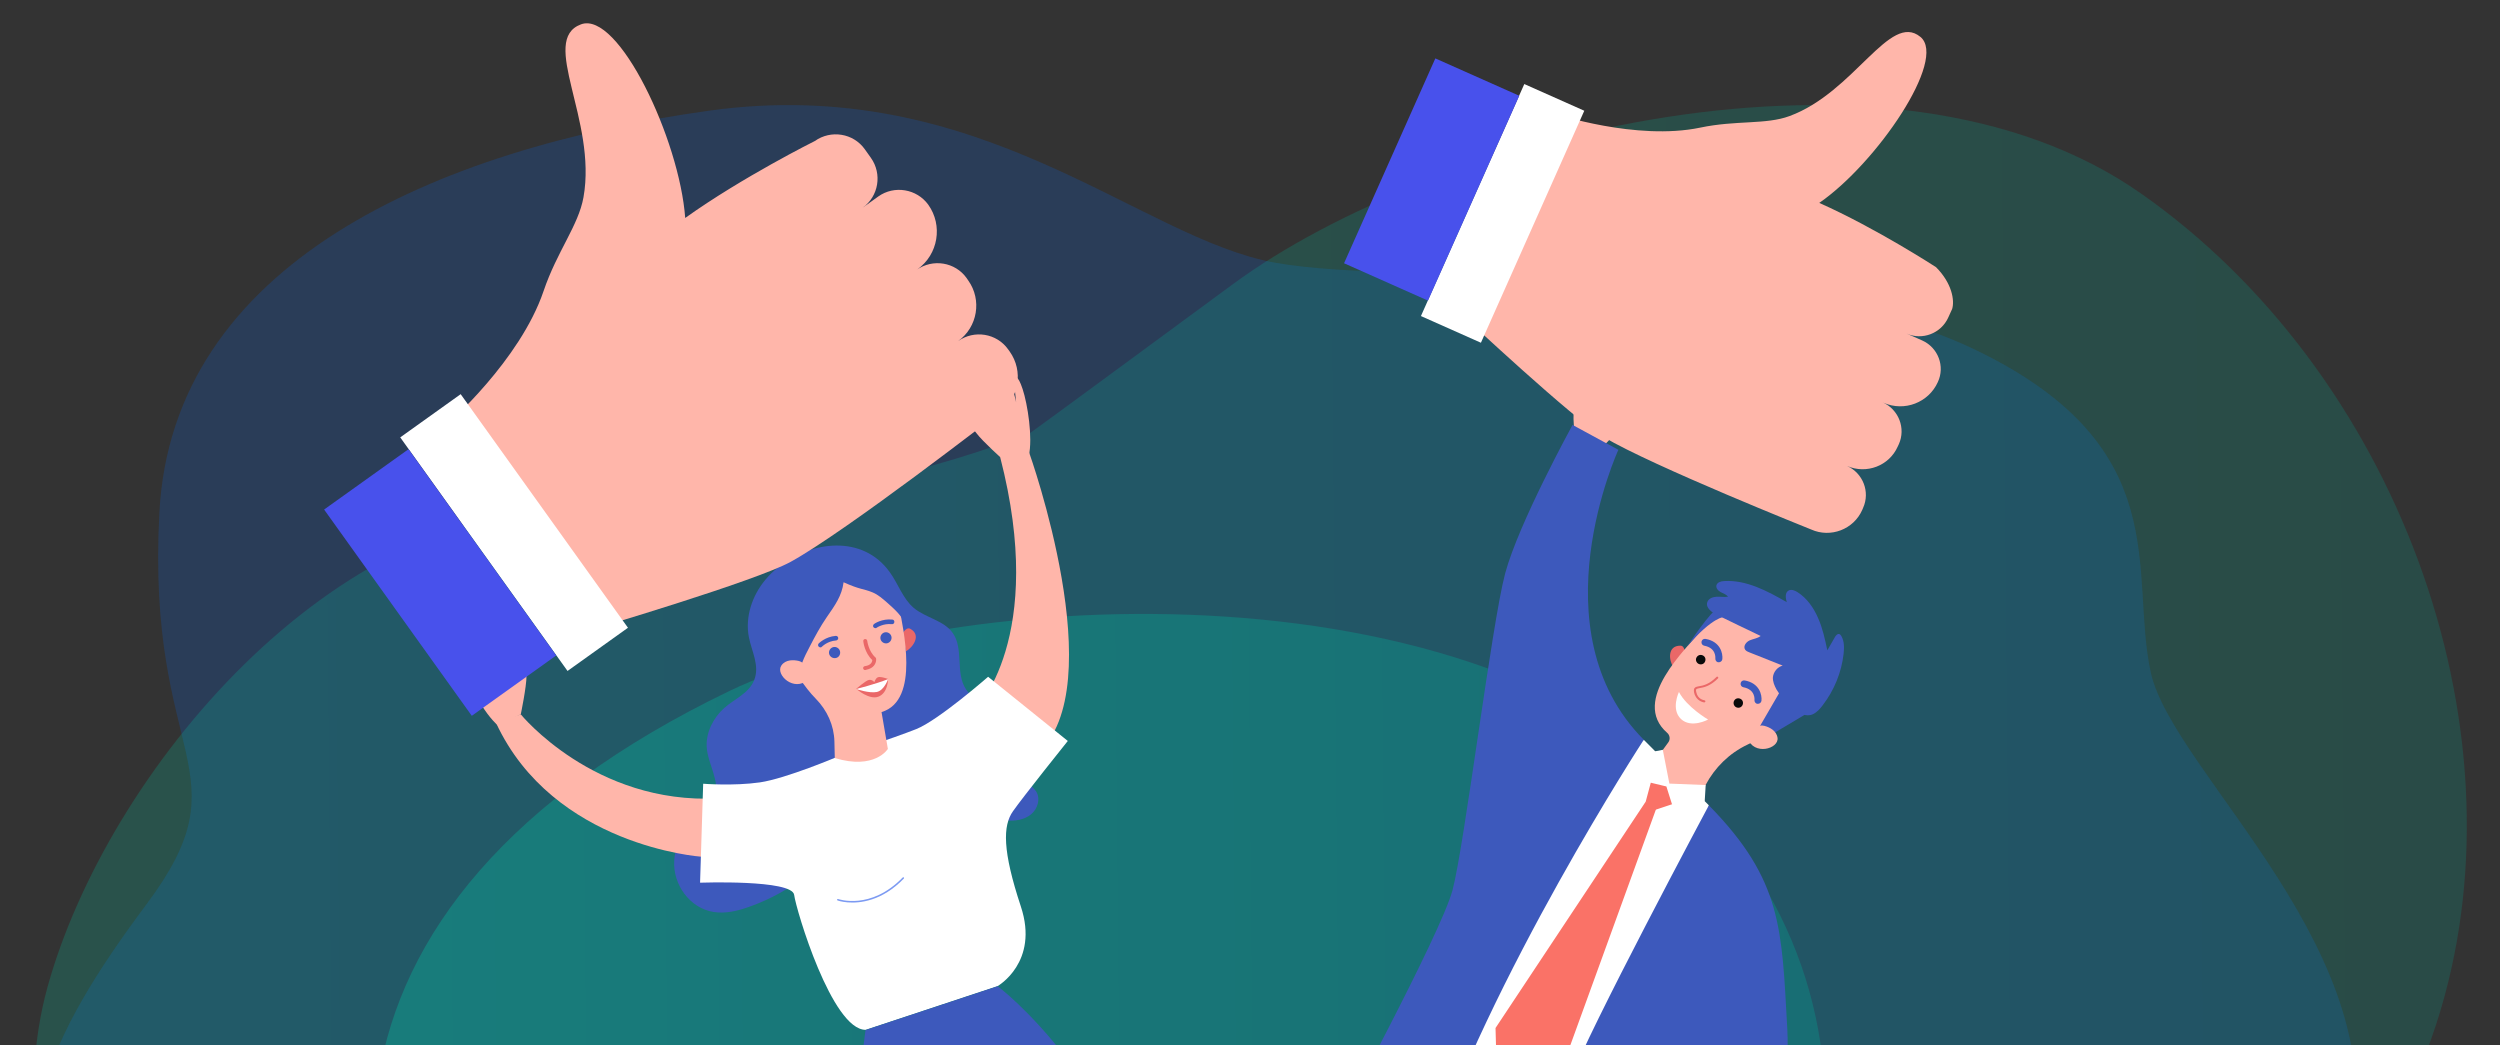
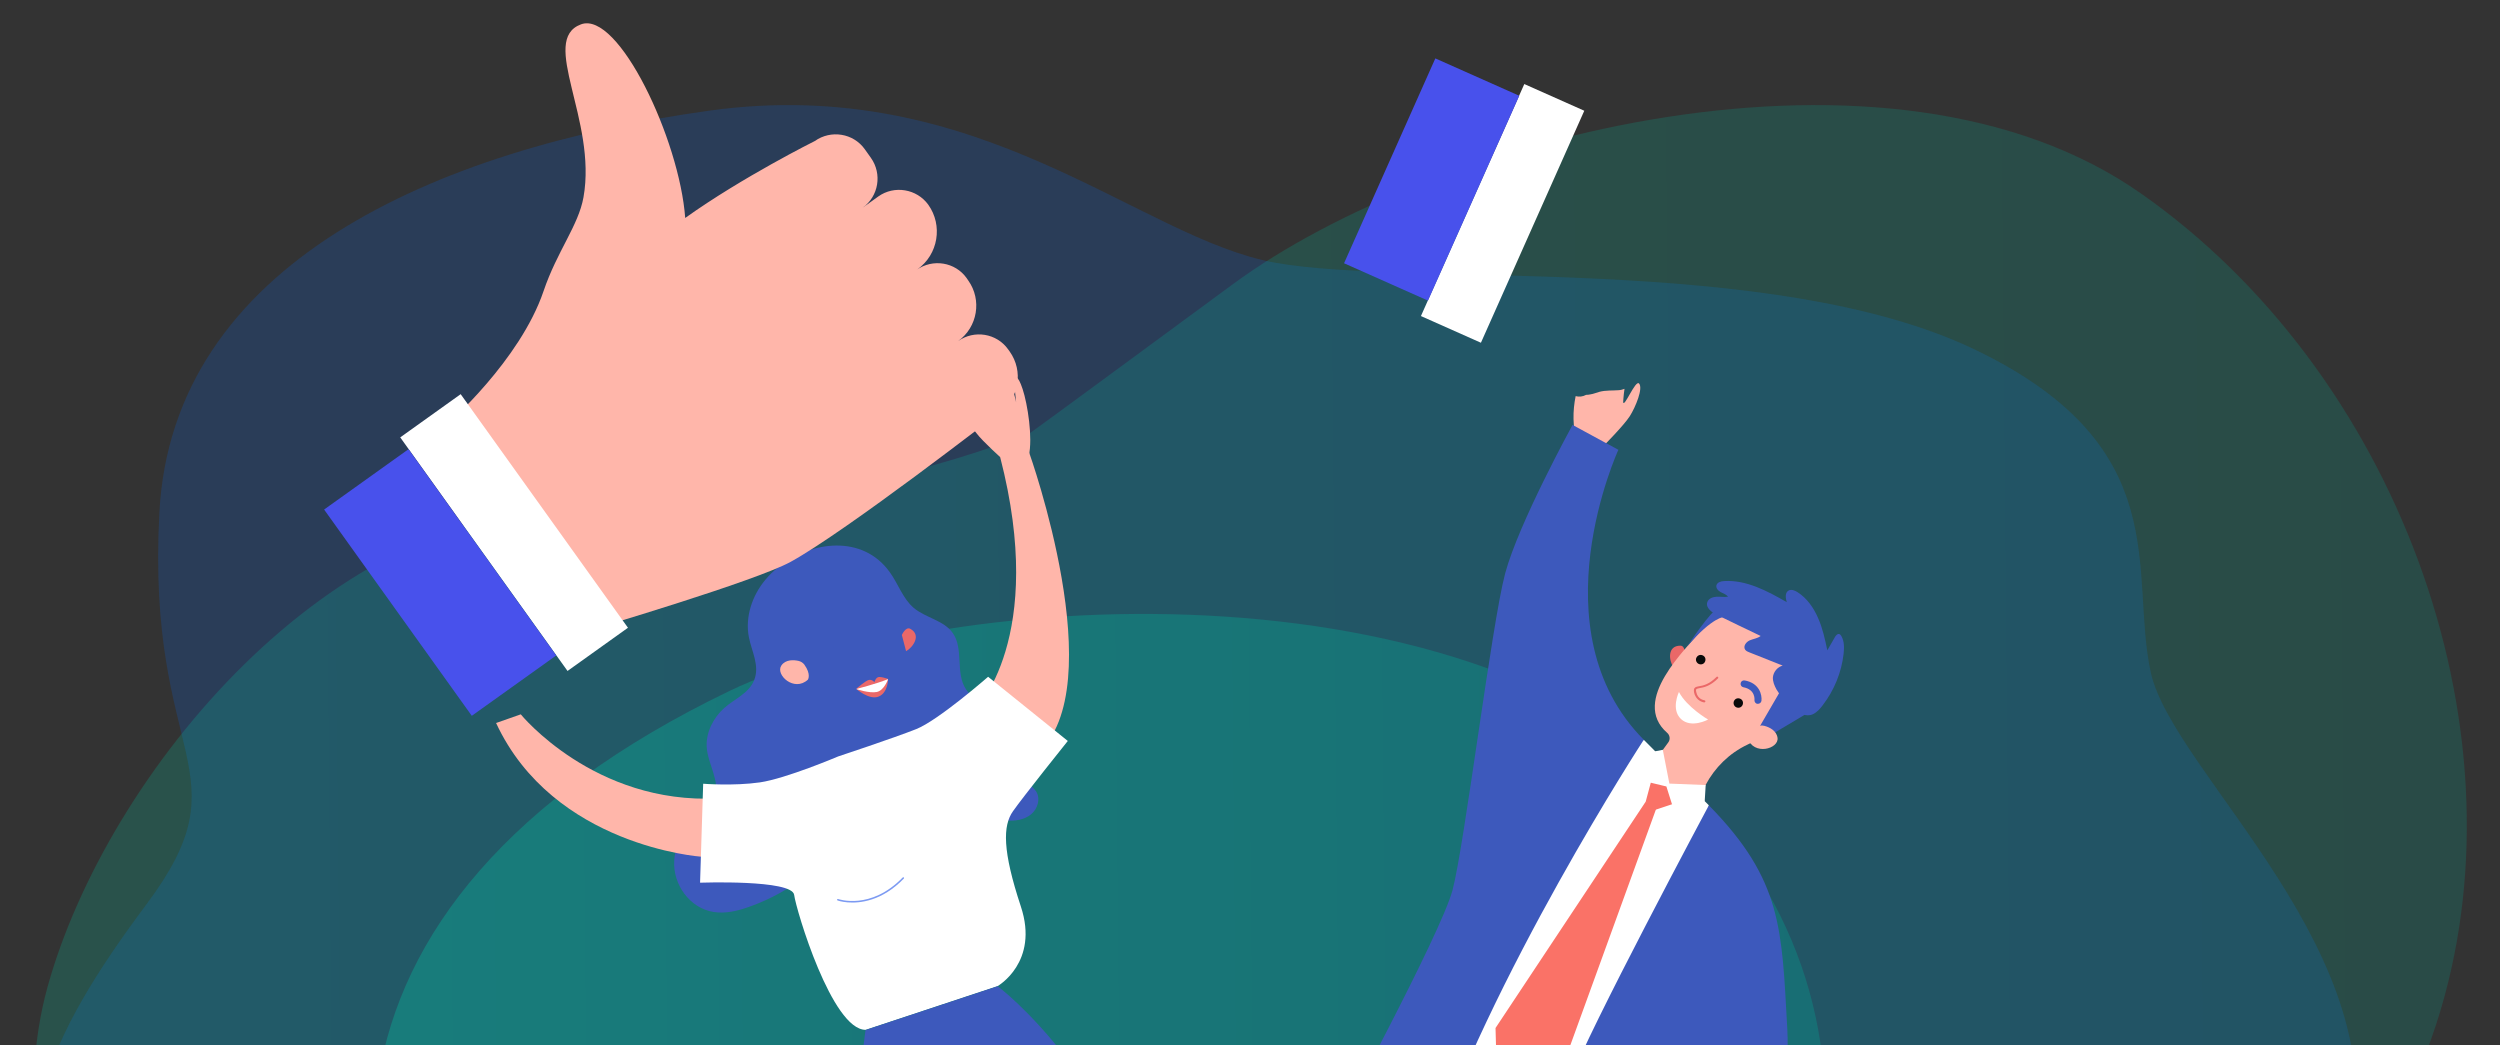
<svg xmlns="http://www.w3.org/2000/svg" width="452" height="189" viewBox="0 0 452 189" fill="none">
  <rect x="0" y="0" width="452" height="189" fill="#333333" stroke="none" />
  <g clip-path="url(#clip0_5555_187707)">
    <g clip-path="url(#clip1_5555_187707)">
      <path opacity="0.2" d="M378.485 261.394C378.485 261.394 415.075 245.712 424.583 209.347C434.09 172.982 392.794 139.723 388.857 121.541C384.919 103.358 393.659 80.782 357.068 63.206C320.478 45.629 255.365 51.917 230.683 47.523C206.002 43.205 177.382 13.128 128.115 20.022C78.848 26.916 31.117 47.599 28.812 92.752C26.412 137.905 44.755 139.117 26.412 163.588C8.164 188.058 0.962 204.953 9.701 230.029C18.44 255.106 36.688 262 36.688 262L378.485 261.394Z" fill="#0967EB" />
      <path opacity="0.2" d="M370.639 266.023C370.639 266.023 425.423 235.265 441.176 182.919C456.929 130.574 432.848 67.08 387.195 35.056C341.642 2.953 259.365 24.54 222.843 51.424C186.32 78.308 186.32 78.229 186.32 78.229C186.32 78.229 151.403 93.253 105.75 91.987C60.096 90.643 19.359 139.746 8.623 178.333C-2.113 216.92 23.573 268 23.573 268L370.639 266.023Z" fill="url(#paint0_linear_5555_187707)" />
      <path opacity="0.3" d="M312.93 253.682C315.399 251.756 351.094 198.227 311.284 149.165C271.474 100.103 171.588 105.803 131.777 124.981C91.967 144.159 72.525 168.959 68.41 195.069C64.398 221.179 91.144 262 91.144 262L312.93 253.682Z" fill="url(#paint1_linear_5555_187707)" />
      <path d="M286.786 71.382L286.812 71.389C287.042 71.393 287.313 71.35 287.557 71.3C288.127 71.222 288.624 70.981 289.18 70.842C290.301 70.537 291.543 70.64 292.693 70.545C293.045 70.524 293.392 70.415 293.711 70.299C293.522 71.544 293.469 72.712 293.469 72.712C293.633 73.822 295.685 68.638 296.336 69.331C297.12 70.175 295.712 73.601 294.664 75.25C293.616 76.9 289.863 80.677 289.863 80.677L285.168 80.11C284.284 77.165 284.346 74.243 284.876 71.619C285.495 71.785 286.144 71.729 286.786 71.382Z" fill="#FFB6AA" />
      <path d="M297.196 133.752L308.964 145.606L308.319 155.661L283.385 205.537L260.817 195.658L284.217 144.507L297.196 133.752Z" fill="white" />
      <path d="M252.928 188.588C252.928 188.588 238.274 212.378 209.431 307.852L222.293 314.439C222.293 314.439 260.945 234.039 262.41 233.308C263.848 232.57 249.157 321.637 249.157 321.637L263.935 325.597L296.185 208.361L252.928 188.588Z" fill="#474FEA" />
      <path d="M297.194 133.751C297.194 133.751 269.275 176.575 257.788 211.586L240.637 205.607C240.637 205.607 260.465 168.971 262.611 160.96C264.758 152.949 269.692 112.783 272.134 103.67C274.576 94.558 284.318 76.827 284.318 76.827L292.605 81.324C292.605 81.324 277.567 113.971 297.194 133.751Z" fill="#3D59BC" />
      <path d="M308.961 145.602C308.961 145.602 286.699 187.233 284.056 195.053C281.412 202.873 274.574 218.27 274.574 218.27L292.624 224.23L302.834 193.343C302.834 193.343 305.335 206.834 305.251 212.314C305.167 217.795 303.692 232.67 303.692 232.67L314.055 235.446C314.055 235.446 324.145 204.037 323.144 186.021C322.117 167.998 322.309 159.205 308.961 145.602Z" fill="#3D59BC" />
      <path d="M304.646 118.431C304.646 118.431 304.755 116.731 303.802 116.735C301.402 116.755 301.757 119.414 302.495 120.534L304.646 118.431Z" fill="#EA6868" />
      <path d="M307.503 114.015C307.593 113.895 307.682 113.775 307.772 113.655C311.821 108.343 319.581 107.484 324.698 111.967C328.983 115.679 329.925 122.068 326.913 126.851C325.802 128.627 324.313 129.986 322.594 130.908C320.082 132.425 317.925 133.691 315.943 134.629C312.673 136.173 310.048 138.754 308.353 141.959L307.048 144.462C299.059 143.157 298.611 138.369 298.611 138.369L301.627 134.222C302.027 133.695 301.919 132.917 301.425 132.497C294.689 126.629 305.072 117.166 307.503 114.015Z" fill="#FFB6AA" />
      <path d="M306.81 118.752C307.086 118.365 307.621 118.307 308.009 118.583C308.396 118.86 308.455 119.394 308.178 119.781C307.902 120.168 307.367 120.226 306.979 119.95C306.599 119.646 306.506 119.131 306.81 118.752Z" fill="#0A0A0A" />
      <path d="M313.595 126.592C313.872 126.205 314.407 126.146 314.794 126.423C315.181 126.7 315.24 127.234 314.963 127.621C314.687 128.008 314.152 128.066 313.764 127.79C313.384 127.486 313.325 126.952 313.595 126.592Z" fill="#0A0A0A" />
      <path d="M317.46 127.137C317.553 127.219 317.66 127.248 317.775 127.25C318.113 127.283 318.441 127.025 318.474 126.688C318.586 125.623 318.114 123.509 315.446 123.024C315.088 122.957 314.767 123.188 314.707 123.518C314.641 123.875 314.872 124.196 315.202 124.256C317.399 124.671 317.207 126.464 317.212 126.552C317.182 126.774 317.293 127.005 317.46 127.137Z" fill="#3D59BC" />
-       <path d="M310.385 119.625C310.479 119.708 310.586 119.736 310.701 119.738C311.039 119.771 311.367 119.513 311.4 119.176C311.512 118.112 311.04 115.997 308.371 115.513C308.014 115.446 307.693 115.677 307.633 116.006C307.566 116.363 307.798 116.684 308.128 116.744C310.325 117.16 310.133 118.952 310.138 119.04C310.127 119.296 310.218 119.494 310.385 119.625Z" fill="#3D59BC" />
      <path d="M326.475 129.122L319.335 133.374L317.922 131.757L323.063 122.906L326.475 129.122Z" fill="#3D59BC" />
      <path d="M317.804 131.347C318.172 131.157 318.612 131.131 319.016 131.239C319.85 131.463 321.192 132.053 321.379 133.399C321.651 135.402 317.067 136.681 315.944 133.441C315.964 133.475 315.807 132.339 317.804 131.347Z" fill="#FFB6AA" />
      <path d="M306.524 125.85C307.054 126.885 308.12 126.998 308.12 126.998C308.235 127 308.311 126.934 308.34 126.826C308.342 126.711 308.275 126.636 308.167 126.607C308.114 126.593 306.933 126.478 306.672 125.083C306.615 124.866 306.631 124.697 306.679 124.624C306.762 124.531 306.979 124.474 307.284 124.411C308.01 124.289 309.189 124.086 310.612 122.652C310.687 122.586 310.689 122.471 310.596 122.389C310.53 122.313 310.415 122.311 310.332 122.404C308.992 123.745 307.927 123.95 307.202 124.072C306.809 124.14 306.504 124.202 306.358 124.422C306.254 124.596 306.223 124.818 306.279 125.15C306.341 125.455 306.425 125.679 306.524 125.85Z" fill="#EA6868" />
      <path d="M308.822 130.095C308.822 130.095 304.979 127.855 303.551 125.11C303.551 125.11 302.053 128.224 303.916 129.991C305.78 131.758 308.822 130.095 308.822 130.095Z" fill="white" />
      <path d="M327.741 129.143C328.497 128.798 329.075 128.147 329.573 127.473C331.618 124.794 332.942 121.576 333.322 118.221C333.441 117.129 333.467 115.955 332.915 115C332.836 114.864 332.731 114.72 332.603 114.657C332.241 114.503 331.903 114.902 331.729 115.23C331.29 116.005 330.824 116.774 330.379 117.576C329.958 115.591 329.538 113.606 328.711 111.742C327.91 109.885 326.702 108.149 324.976 107.053C324.508 106.755 323.883 106.501 323.379 106.769C322.704 107.136 322.816 108.116 323.047 108.87C319.545 106.865 315.739 104.809 311.72 105.057C311.166 105.081 310.48 105.272 310.336 105.81C310.199 106.32 310.644 106.814 311.099 107.051C311.555 107.289 312.086 107.46 312.438 107.871C311.766 108.008 311.059 107.847 310.356 107.889C309.652 107.931 308.884 108.215 308.677 108.88C308.349 109.887 309.484 110.71 310.403 111.158C313.032 112.438 315.66 113.719 318.323 114.98C317.768 115.436 317.003 115.49 316.349 115.776C315.696 116.062 315.108 116.855 315.524 117.457C315.689 117.703 315.997 117.843 316.286 117.949C318.294 118.746 320.302 119.544 322.31 120.341C321.38 120.582 320.656 121.454 320.545 122.404C320.478 123.192 320.817 123.975 321.204 124.683C322.263 126.437 325.378 130.21 327.741 129.143Z" fill="#3D59BC" />
      <path d="M311.741 111.545C311.741 111.545 309.687 111.456 305.077 116.819C305.077 116.819 309.41 110.229 310.609 110.061C311.836 109.9 311.741 111.545 311.741 111.545Z" fill="#3D59BC" />
      <path d="M298.574 141.094L297.544 144.938L299.284 146.413L302.736 145.263L301.67 141.924L298.574 141.094Z" fill="#FA7267" />
      <path d="M308.212 144.856L308.389 141.936L301.823 141.675L300.633 135.565L299.263 135.832L297.08 141.182L301.281 142.192L302.514 146.095L308.212 144.856Z" fill="white" />
      <path d="M297.542 144.938L270.39 185.864L270.754 199.042L282.63 192.515L299.589 145.804L297.542 144.938Z" fill="#FA7267" />
-       <path d="M347.529 61.553L344.691 60.302C347.549 61.587 350.957 60.281 352.248 57.4L352.95 55.86C353.421 54.315 352.925 51.214 350.039 48.309C350.039 48.309 339.206 41.258 328.92 36.686C339.25 29.572 352.154 10.701 347.205 6.666C341.65 2.095 335.327 16.65 323.548 20.985C319.257 22.573 313.952 21.698 307.38 23.078C295.829 25.486 281.162 20.576 281.162 20.576L264.673 57.243C264.673 57.243 284.462 75.77 289.964 79.031C298.772 84.272 327.465 95.734 327.465 95.734C330.967 97.307 335.144 95.718 336.696 92.186L336.858 91.797C338.142 88.943 336.833 85.539 333.948 84.247C337.457 85.792 341.572 84.216 343.11 80.738L343.313 80.303C344.597 77.449 343.288 74.044 340.403 72.752L340.557 72.822C344.295 74.486 348.703 72.786 350.359 69.081C351.697 66.242 350.415 62.844 347.529 61.553Z" fill="#FFB6AA" />
      <path d="M286.439 20.022L275.594 15.195L256.904 57.142L267.75 61.969L286.439 20.022Z" fill="white" />
      <path d="M259.507 10.558L243.004 47.598L258.178 54.351L274.681 17.311L259.507 10.558Z" fill="#4851EC" />
      <path d="M180.551 128.006C178.357 127.26 175.933 126.531 174.653 124.628C172.677 121.69 174.297 117.323 172.25 114.438C170.635 112.145 167.369 111.725 165.204 109.909C163.234 108.235 162.416 105.59 160.889 103.475C155.982 96.588 146.675 97.787 140.769 102.483C139.883 103.189 139.058 103.993 138.365 104.841C135.978 107.694 134.694 111.566 135.395 115.192C135.885 117.74 137.402 120.359 136.352 122.975C135.382 125.388 132.759 126.375 130.941 128.009C128.981 129.748 127.603 132.443 127.774 135.096C127.997 138.263 130.319 141.352 129.179 144.322C128.378 146.443 126.206 147.545 124.751 149.117C123.127 150.893 122.033 153.199 121.895 155.631C121.656 159.893 124.674 164.195 129.002 164.882C131.152 165.229 133.393 164.693 135.448 163.953C139.409 162.552 143.14 160.462 146.395 157.822C149.596 155.2 152.427 151.994 156.246 150.434C159.542 149.076 163.233 149.09 166.775 148.653C170.282 148.198 173.754 147.283 177.268 147.65C178.826 147.812 180.356 148.247 181.923 148.346C183.498 148.472 185.163 148.245 186.396 147.247C187.629 146.25 188.182 144.358 187.308 143.057C186.902 142.455 186.301 142.065 185.851 141.507C183.882 138.949 186.714 135.212 185.809 132.125C185.114 129.94 182.745 128.751 180.551 128.006Z" fill="#3D59BC" />
      <path d="M126.722 154.886C126.722 154.886 100.053 153.001 89.69 130.72L94.156 129.152C94.156 129.152 107.443 145.486 129.807 144.349L126.722 154.886Z" fill="#FFB6AA" />
      <path d="M175.822 128.777C176.638 128.212 189.255 115.283 180.836 82.668L186.078 81.843C186.078 81.843 201.248 124.24 187.554 136.23L175.822 128.777Z" fill="#FFB6AA" />
      <path d="M151.542 136.763C151.542 136.763 142.105 140.774 137.376 141.457C132.674 142.132 127.134 141.7 127.134 141.7L126.572 159.589C126.572 159.589 143.217 158.992 143.582 161.787C143.948 164.582 150.434 186.204 156.507 186.194L180.373 178.286C180.373 178.286 187.916 173.989 184.574 163.904C181.232 153.818 181.295 149.29 183.142 146.675C184.962 144.069 193.058 133.964 193.058 133.964L178.653 122.36C178.653 122.36 169.598 130.28 165.628 131.831C161.668 133.408 151.542 136.763 151.542 136.763Z" fill="white" />
      <path d="M156.488 186.229C156.488 186.229 154.653 199.474 154.991 206.814C155.33 214.154 163.082 243.869 161.826 247.289C160.562 250.683 128.205 255.131 128.205 255.131L128.196 263.205C128.196 263.205 165.724 270.799 174.644 264.25C183.537 257.709 182.795 216.128 182.795 216.128C182.795 216.128 200.194 251.011 201.778 259.441C203.362 267.871 213.636 302.435 213.636 302.435L224.426 298.859C224.426 298.859 220.894 270.132 212.097 232.723C203.29 195.287 180.381 178.312 180.381 178.312L156.488 186.229Z" fill="#3D59BC" />
      <path d="M163.054 114.804C163.054 114.804 163.748 113.248 164.57 113.683C166.692 114.835 164.996 117.106 163.818 117.732L163.054 114.804Z" fill="#EA6868" />
-       <path d="M148.309 99.777C142.622 101.131 138.777 106.617 139.464 112.428C139.681 114.33 140.35 116.081 141.338 117.551C143.605 121.277 145.449 124.259 147.49 126.323C149.539 128.412 150.799 131.147 150.863 134.1L150.928 137.054C158.173 139.248 160.528 135.405 160.528 135.405L159.382 128.744C166.442 126.64 163.213 113.513 162.558 109.577C162.54 109.435 162.514 109.267 162.497 109.126C161.404 102.536 154.925 98.203 148.309 99.777Z" fill="#FFB6AA" />
      <path d="M149.478 111.583C148.323 113.262 147.355 115.055 146.421 116.867C145.425 118.758 144.385 120.782 144.451 122.94C142.347 121.84 140.802 119.937 139.425 118.007C138.799 117.095 138.172 116.184 137.856 115.14C137.363 113.653 137.482 112.053 137.618 110.506C137.781 108.507 137.945 106.421 139.002 104.715C139.687 103.576 140.751 102.693 141.832 101.951C144.403 100.186 147.407 99.014 150.506 98.93C153.604 98.846 156.807 99.876 159.024 102.028C161.895 104.817 162.878 108.94 163.71 112.876C163.041 111.301 161.706 110.123 160.452 109.007C159.621 108.281 158.782 107.528 157.756 107.102C156.014 106.383 155.606 106.666 152.519 105.273C152.213 107.731 150.934 109.48 149.478 111.583Z" fill="#3D59BC" />
      <path d="M145.414 120.145C145.158 119.818 144.786 119.587 144.37 119.489C143.512 119.303 142.06 119.194 141.279 120.308C140.116 121.96 143.579 125.201 146.08 122.87C146.054 122.879 146.72 121.951 145.414 120.145Z" fill="#FFB6AA" />
      <path d="M161.194 115.247C161.16 114.699 160.665 114.274 160.116 114.308C159.567 114.343 159.141 114.838 159.175 115.386C159.209 115.934 159.704 116.359 160.253 116.325C160.802 116.29 161.228 115.796 161.194 115.247Z" fill="#3D59BC" />
      <path d="M151.901 117.911C151.867 117.363 151.372 116.938 150.823 116.973C150.274 117.007 149.848 117.502 149.882 118.05C149.916 118.598 150.411 119.024 150.96 118.989C151.518 118.981 151.944 118.486 151.901 117.911Z" fill="#3D59BC" />
      <path d="M148.37 117.049C148.255 117.058 148.122 117.013 148.034 116.925C147.866 116.774 147.866 116.509 148.017 116.341C148.062 116.297 149.233 115.114 151.101 114.966C151.331 114.948 151.534 115.117 151.552 115.347C151.569 115.577 151.374 115.789 151.17 115.797C149.585 115.91 148.645 116.899 148.618 116.908C148.556 116.987 148.458 117.049 148.37 117.049Z" fill="#3D59BC" />
      <path d="M158.249 113.57C158.125 113.552 158.019 113.499 157.931 113.41C157.781 113.224 157.843 112.968 158.03 112.818C158.074 112.774 159.439 111.821 161.333 112.018C161.572 112.027 161.731 112.239 161.695 112.487C161.686 112.726 161.447 112.893 161.225 112.849C159.668 112.687 158.542 113.473 158.515 113.482C158.453 113.561 158.373 113.588 158.249 113.57Z" fill="#3D59BC" />
-       <path d="M157.074 120.968C158.216 120.589 158.458 119.626 158.406 119.113C158.406 119.024 158.353 118.954 158.3 118.883C157.019 117.776 156.793 115.848 156.793 115.848C156.758 115.653 156.59 115.502 156.395 115.538C156.191 115.546 156.049 115.74 156.084 115.935C156.084 116.023 156.31 118.04 157.715 119.342C157.696 119.642 157.5 120.297 156.367 120.437C156.172 120.472 156.021 120.639 156.056 120.834C156.091 121.029 156.259 121.179 156.454 121.144C156.693 121.065 156.888 121.03 157.074 120.968Z" fill="#EA6868" />
-       <path d="M94.158 129.15C94.158 129.15 95.204 124.12 95.191 122.21C95.177 120.3 96.571 118.454 95.51 118.098C94.475 117.735 93.06 121.119 93.06 121.119C93.06 121.119 91.252 117.712 90.874 116.571C90.469 115.439 89.261 113.571 88.393 113.8C87.551 114.02 89.815 119.338 89.815 119.338C89.815 119.338 87.451 115.054 86.637 115.089C85.796 115.132 87.987 121.033 87.987 121.033C87.987 121.033 85.696 116.343 85.21 116.121C84.723 115.9 84.403 116.536 84.815 118.402C85.227 120.269 86.117 122.065 86.117 122.065C86.117 122.065 84.265 118.879 83.903 118.587C83.54 118.294 82.833 118.117 83.73 120.824C84.627 123.531 87.51 129.026 90.055 131.188L94.158 129.15Z" fill="#FFB6AA" />
      <path d="M181.497 83.244C181.497 83.244 177.654 79.834 176.524 78.294C175.394 76.754 173.174 76.105 173.813 75.186C174.426 74.276 177.582 76.146 177.582 76.146C177.582 76.146 176.997 72.334 176.619 71.193C176.268 70.043 176.122 67.823 176.955 67.488C177.761 67.162 179.121 72.779 179.121 72.779C179.121 72.779 178.459 67.932 179.133 67.474C179.833 67.006 181.599 73.048 181.599 73.048C181.599 73.048 180.637 67.918 180.894 67.449C181.179 66.972 181.789 67.3 182.573 69.043C183.357 70.787 183.716 72.759 183.716 72.759C183.716 72.759 183.299 69.097 183.415 68.647C183.531 68.196 183.992 67.63 184.889 70.338C185.787 73.045 186.756 79.174 186.005 82.428L181.497 83.244Z" fill="#FFB6AA" />
      <path d="M157.68 162.596C154.146 163.768 151.474 162.827 151.439 162.809C151.368 162.774 151.315 162.703 151.351 162.632C151.386 162.561 151.457 162.508 151.528 162.544C151.59 162.553 157.41 164.63 163.213 158.642C163.257 158.598 163.346 158.598 163.417 158.634C163.461 158.678 163.461 158.766 163.425 158.837C161.447 160.877 159.461 162.006 157.68 162.596Z" fill="#7C9AF2" />
      <path d="M160.557 122.757C160.557 122.757 159.142 122.225 158.69 122.463C158.238 122.701 158.095 123.337 158.095 123.337C158.095 123.337 157.688 122.824 157.104 122.929C156.519 123.035 154.808 124.544 154.808 124.544C154.808 124.544 157.149 126.626 158.841 125.947C160.587 125.251 160.557 122.757 160.557 122.757Z" fill="#EA6868" />
      <path d="M154.816 124.574C154.816 124.574 158.351 123.668 160.566 122.787C160.566 122.787 159.88 124.811 158.533 125.11C157.152 125.391 154.816 124.574 154.816 124.574Z" fill="white" />
      <path d="M158.799 35.519L155.963 37.56C158.868 35.496 159.524 31.438 157.46 28.538L156.355 26.983C154.291 24.082 150.23 23.431 147.324 25.495C147.324 25.495 134.251 32.004 123.885 39.407C122.862 25.254 111.816 1.902 105.054 4.398C97.422 7.209 107.987 21.683 105.494 35.669C104.59 40.757 100.71 45.448 98.285 52.602C94.01 65.233 80.842 76.715 80.842 76.715L107.195 113.763C107.195 113.763 136.594 105.071 142.95 101.582C153.12 95.984 180.715 74.576 180.715 74.576C184.26 72.044 185.079 67.087 182.547 63.547L182.263 63.155C180.2 60.254 176.138 59.603 173.232 61.667C176.754 59.142 177.558 54.216 175.064 50.715L174.765 50.277C172.702 47.376 168.64 46.725 165.734 48.788L165.881 48.689C169.634 46.011 170.507 40.755 167.83 37.007C165.751 34.137 161.681 33.463 158.799 35.519Z" fill="#FFB6AA" />
      <path d="M83.29 71.265L72.363 79.078L102.609 121.31L113.536 113.497L83.29 71.265Z" fill="white" />
      <path d="M73.86 81.214L58.598 92.125L85.3 129.418L100.563 118.507L73.86 81.214Z" fill="#4851EC" />
    </g>
  </g>
  <defs>
    <linearGradient id="paint0_linear_5555_187707" x1="6" y1="268" x2="455.102" y2="263.975" gradientUnits="userSpaceOnUse">
      <stop stop-color="#00CFAA" />
      <stop offset="1" stop-color="#00AA96" />
    </linearGradient>
    <linearGradient id="paint1_linear_5555_187707" x1="68" y1="262" x2="335.42" y2="259.647" gradientUnits="userSpaceOnUse">
      <stop stop-color="#00CFAA" />
      <stop offset="1" stop-color="#00AA96" />
    </linearGradient>
    <clipPath id="clip0_5555_187707">
      <rect width="452" height="189" fill="white" transform="matrix(-1 0 0 1 452 0)" />
    </clipPath>
    <clipPath id="clip1_5555_187707">
      <rect width="646" height="385" fill="white" transform="translate(-97 -48)" />
    </clipPath>
  </defs>
</svg>